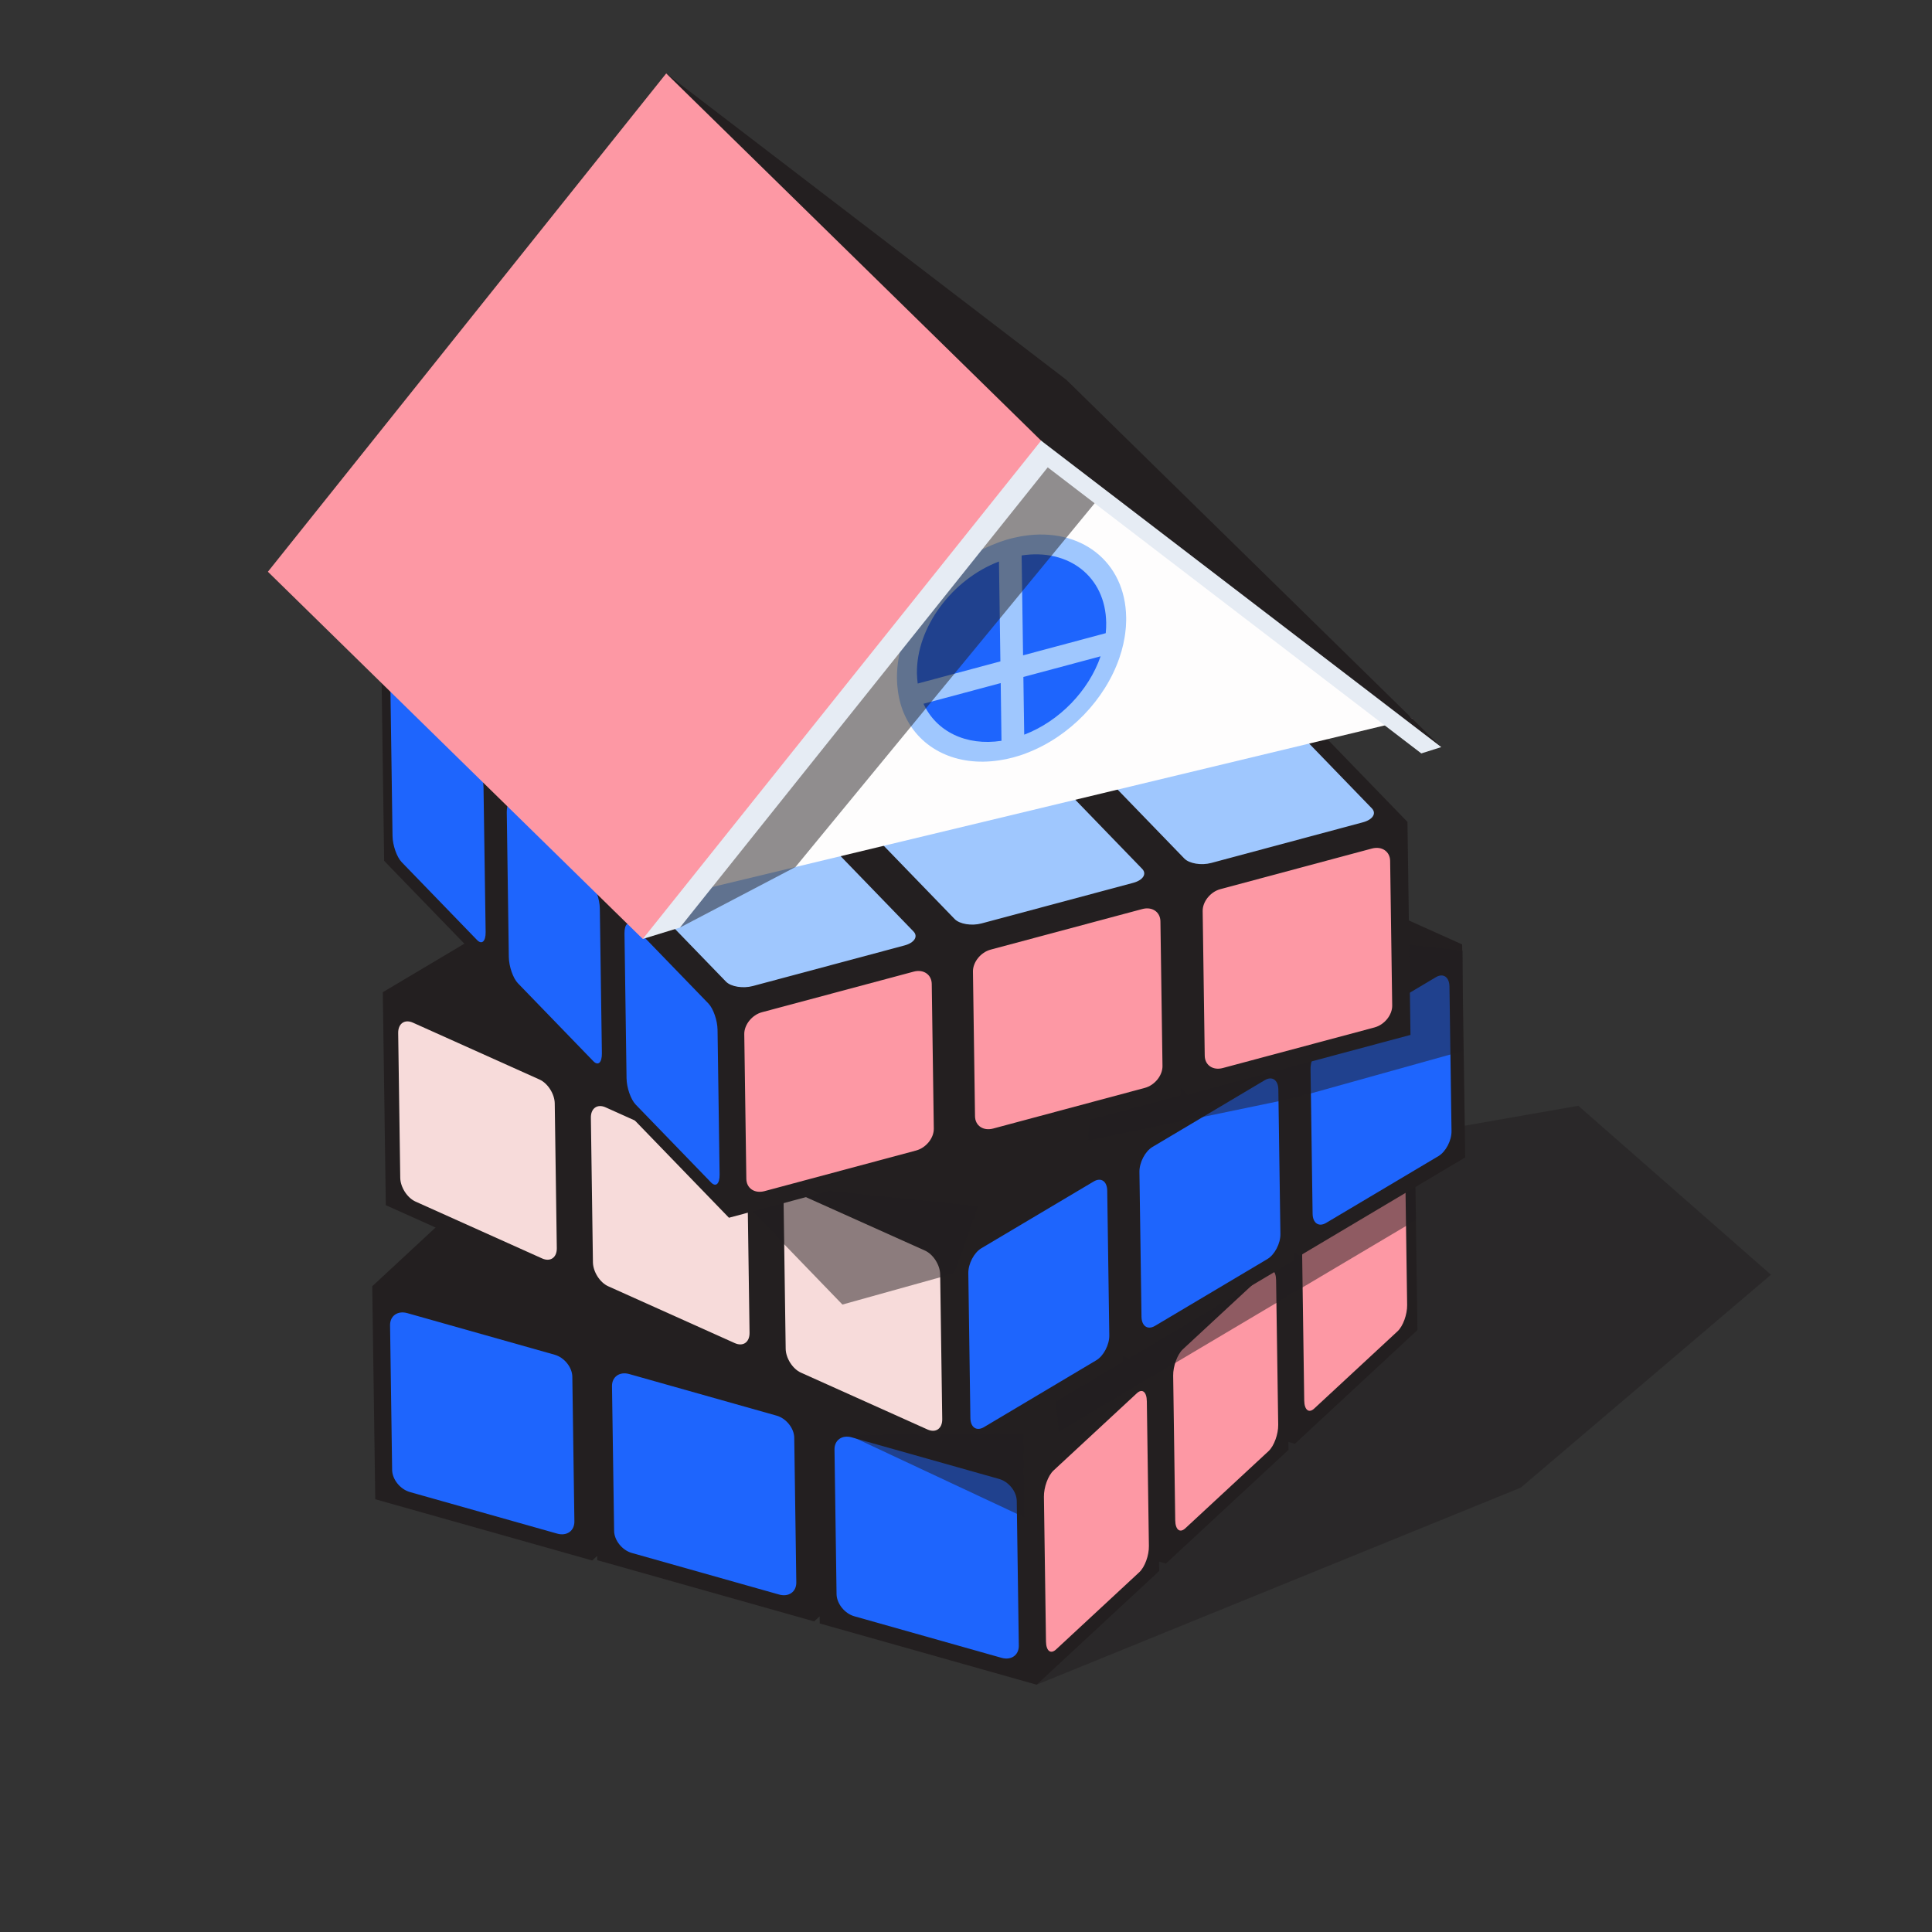
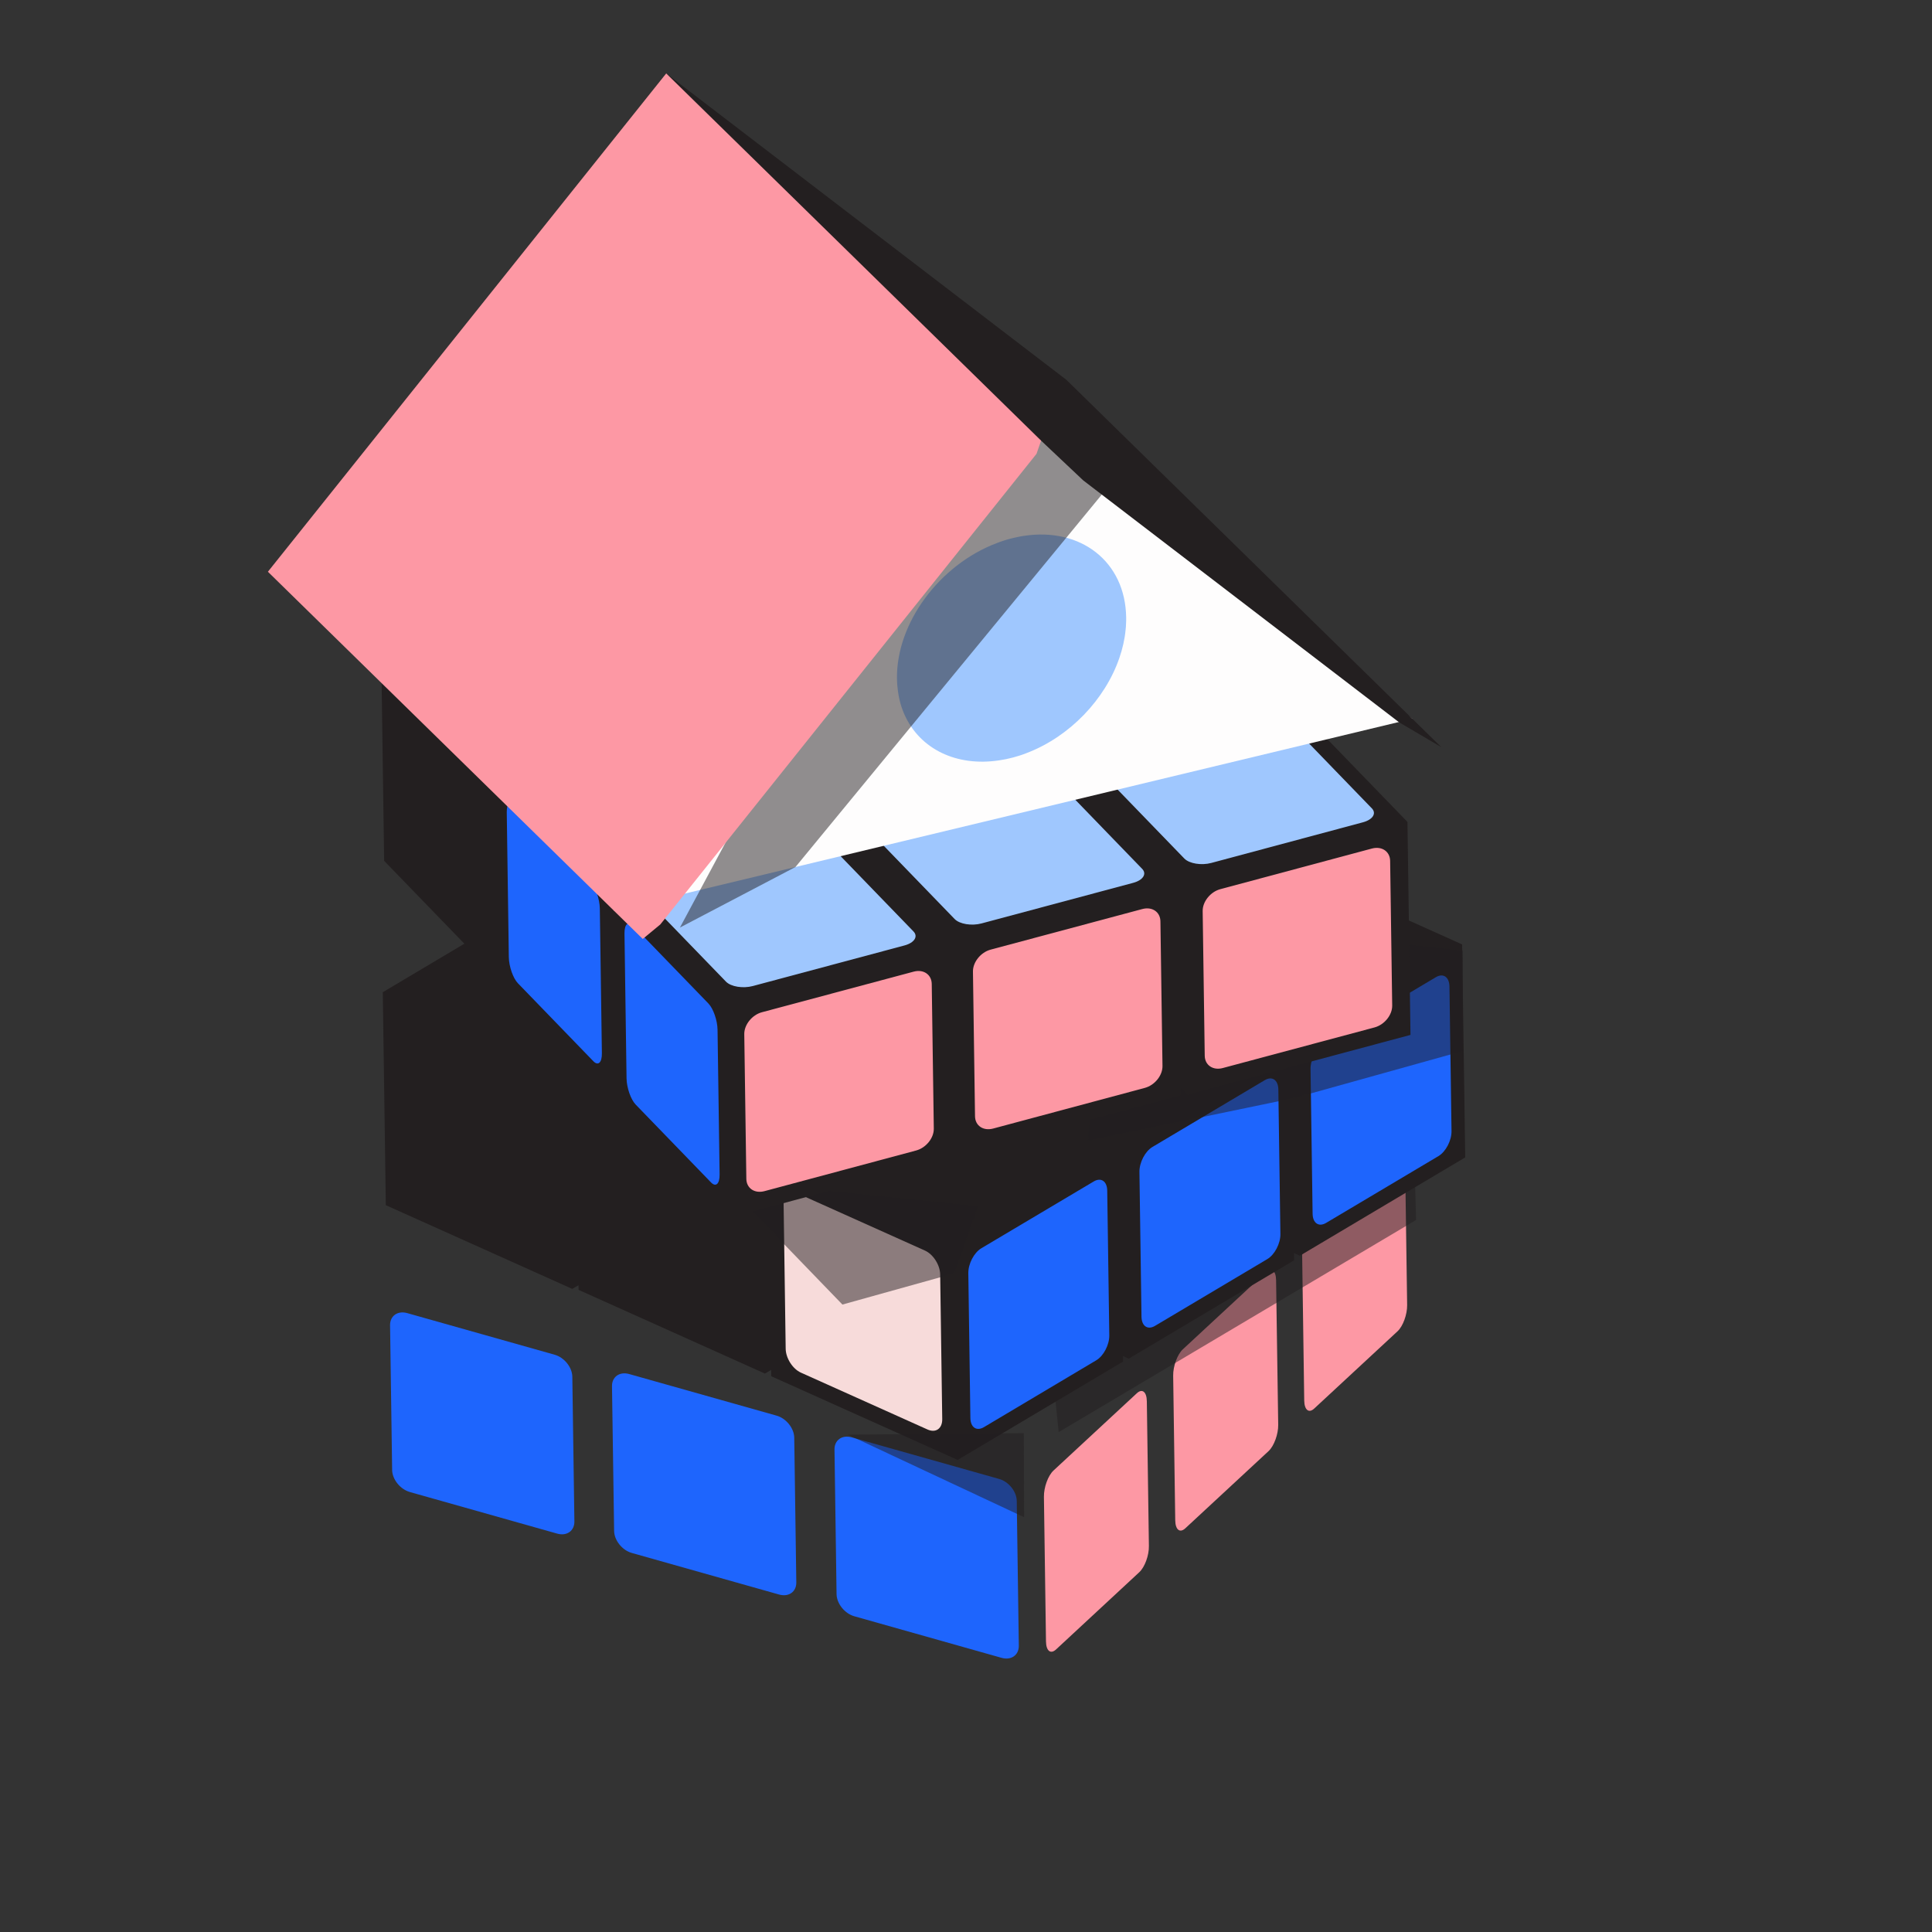
<svg xmlns="http://www.w3.org/2000/svg" version="1.2" viewBox="0 0 3000 3000" width="3000" height="3000">
  <rect x="0" y="0" width="3000" height="3000" fill="#333333" stroke="none" />
  <title>LivingSpace-svg</title>
  <style>
		.s0 { opacity: .5;fill: #231f20 } 
		.s1 { fill: #231f20 } 
		.s2 { fill: #fd98a4 } 
		.s3 { fill: #1e65fd } 
		.s4 { fill: #f7dbda } 
		.s5 { fill: #9fc7fe } 
		.s6 { fill: #fefdfd } 
		.s7 { fill: #e6ecf4 } 
	</style>
  <g>
	</g>
  <g>
    <g>
-       <path class="s0" d="m1609.7 2616l751.8-306 388.5-330.6-299.2-262.4-1107.6 194.2z" />
-       <path class="s1" d="m2201 2065.3l-4.7-330.7-336.9-95.1-8.4 7.8-0.2-11-336.9-95.1-7.6 7.1-0.1-6.6-336.9-95.1-190.3 176.6 0.2 12.2-10.2-2.8-190.3 176.6 0.2 14.5-10.6-3-190.3 176.6 4.7 330.7 336.9 95.1 7.7-7.1 0.1 6.6 336.8 95.1 8.5-7.8 0.2 11 336.8 95.1 190.3-176.6-0.2-14.5 10.6 3 190.4-176.6-0.2-12.3 10.1 2.9z" />
+       <path class="s0" d="m1609.7 2616z" />
      <path class="s2" d="m2166.2 1789.4l-129.3 119.9c-8.5 7.9-15.1 26.1-14.9 40.8l3.2 224.6c0.2 14.7 7.2 20.3 15.6 12.4l129.3-119.9c8.5-7.9 15.1-26.1 14.9-40.8l-3.2-224.6c-0.2-14.7-7.2-20.3-15.6-12.4zm-200.3 186l-129.3 119.9c-8.4 7.9-15.1 26.1-14.9 40.8l3.2 224.6c0.2 14.7 7.2 20.3 15.7 12.4l129.3-119.9c8.4-7.9 15.1-26.1 14.9-40.8l-3.3-224.6c-0.2-14.7-7.2-20.3-15.6-12.4z" />
      <path class="s3" d="m605.7 2057.9l3.2 224.6c0.2 14.7 12.5 30 27.5 34.3l228.8 64.6c15 4.2 26.9-4.3 26.7-19l-3.2-224.6c-0.2-14.7-12.5-30-27.5-34.2l-228.8-64.6c-14.9-4.2-26.9 4.2-26.7 18.9zm344.6 94.6l3.3 224.7c0.2 14.6 12.5 30 27.4 34.2l228.8 64.6c15 4.2 26.9-4.3 26.7-18.9l-3.2-224.7c-0.2-14.6-12.5-30-27.4-34.2l-228.9-64.6c-14.9-4.2-26.9 4.3-26.7 18.9zm345.5 98.3l3.2 224.7c0.3 14.6 12.6 30 27.5 34.2l228.8 64.6c15 4.2 26.9-4.3 26.7-18.9l-3.2-224.7c-0.2-14.7-12.5-30-27.4-34.2l-228.9-64.6c-14.9-4.2-26.9 4.2-26.7 18.9z" />
      <path class="s2" d="m1765.2 2163.5l-129.3 119.9c-8.5 7.9-15.1 26.1-14.9 40.8l3.2 224.6c0.2 14.7 7.2 20.3 15.7 12.4l129.2-119.9c8.5-7.9 15.2-26.1 14.9-40.8l-3.2-224.6c-0.2-14.7-7.2-20.3-15.6-12.4z" />
      <path class="s0" d="m2198.9 1894.4l-555 329.4-15-145.6 564.1-406.4z" />
      <path class="s1" d="m2275.2 1797.2l-4.8-330.7-289.4-130.1-9.6 5.7-0.2-9.7-289.4-130.1-9.7 5.8-0.1-7.2-289.5-130.1-256.7 152.7 0.1 11.3-9-4.1-256.8 152.7 0.1 8.6-9-4-256.8 152.7 4.7 330.7 289.5 130 9.7-5.7 0.1 7.2 289.4 130 9.6-5.7 0.2 9.8 289.4 130 256.8-152.7-0.1-8.6 9 4 256.8-152.7-0.2-11.2 9.1 4.1z" />
-       <path class="s4" d="m618.3 1604.1l3.2 224.7c0.2 14.6 10.8 31.2 23.7 37l196.6 88.3c12.8 5.8 23.1-1.4 22.8-16.1l-3.2-224.6c-0.2-14.7-10.8-31.3-23.6-37.1l-196.6-88.3c-12.9-5.8-23.1 1.4-22.9 16.1zm299.2 131.5l3.2 224.7c0.3 14.6 10.8 31.2 23.7 37l196.6 88.3c12.9 5.8 23.1-1.4 22.9-16.1l-3.2-224.6c-0.2-14.7-10.8-31.3-23.7-37l-196.6-88.4c-12.8-5.8-23.1 1.4-22.9 16.1z" />
      <path class="s3" d="m2229.6 1517.4l-174.4 103.7c-11.4 6.8-20.4 24.2-20.2 38.9l3.2 224.6c0.2 14.7 9.6 21.1 21 14.3l174.4-103.7c11.4-6.8 20.5-24.2 20.3-38.8l-3.2-224.7c-0.3-14.7-9.7-21.1-21.1-14.3zm-265.7 159.9l-174.4 103.7c-11.4 6.8-20.4 24.2-20.2 38.8l3.2 224.7c0.2 14.7 9.6 21.1 21 14.3l174.4-103.7c11.4-6.8 20.5-24.2 20.3-38.9l-3.2-224.6c-0.3-14.7-9.7-21.1-21.1-14.3z" />
      <path class="s4" d="m1216.8 1869.7l3.2 224.6c0.2 14.7 10.8 31.3 23.6 37.1l196.6 88.3c12.9 5.8 23.1-1.4 22.9-16.1l-3.2-224.7c-0.2-14.6-10.8-31.2-23.6-37l-196.7-88.3c-12.8-5.8-23 1.4-22.8 16.1z" />
      <path class="s3" d="m1698.3 1834.6l-174.5 103.7c-11.4 6.8-20.4 24.2-20.2 38.8l3.2 224.7c0.2 14.7 9.6 21 21 14.3l174.4-103.8c11.4-6.7 20.5-24.1 20.3-38.8l-3.2-224.6c-0.2-14.7-9.6-21.1-21-14.3z" />
      <path class="s0" d="m1120.7 1831.7l187.4 194 174.3-48.6 36.5-104.6zm610.3-416.8l-41.8 356.5 321.7-66.7 260.3-72.6 0.3-156.2z" />
      <path class="s1" d="m2190.2 1607l-4.7-330.7-172.1-177.8-10.5 2.8-0.2-13.3-172.1-177.8-8.3 2.3-0.2-12.7-172-177.8-346.6 92.8 0.2 11.8-10.3-10.7-346.5 92.9 0.2 13.4-8.8-9.1-346.5 92.9 4.7 330.7 172.1 177.8 8.3-2.3 0.2 12.7 172 177.8 10.6-2.8 0.2 13.2 172 177.8 346.6-92.8-0.2-13.4 8.7 9 346.6-92.8-0.2-11.8 10.3 10.7z" />
      <path class="s5" d="m1608.3 751.1l-235.4 63.1c-15.4 4.1-21.7 13.8-14.1 21.7l116.9 120.8c7.7 7.9 26.3 10.9 41.7 6.8l235.4-63c15.4-4.1 21.7-13.9 14-21.8l-116.9-120.8c-7.6-7.8-26.2-10.9-41.6-6.8zm-356.7 93.9l-235.4 63.1c-15.4 4.1-21.7 13.9-14 21.7l116.9 120.8c7.6 7.9 26.3 11 41.6 6.9l235.4-63.1c15.4-4.1 21.7-13.8 14-21.7l-116.8-120.8c-7.7-7.9-26.3-11-41.7-6.9z" />
-       <path class="s3" d="m606.3 1073.2l3.2 224.7c0.2 14.6 6.6 32.9 14.2 40.8l116.9 120.8c7.6 7.9 13.7 2.4 13.5-12.3l-3.3-224.6c-0.2-14.7-6.5-33-14.2-40.9l-116.9-120.8c-7.6-7.9-13.6-2.4-13.4 12.3z" />
      <g>
        <path class="s5" d="m896.5 942.2l-235.4 63.1c-15.4 4.1-21.7 13.9-14 21.7l116.9 120.8c7.6 7.9 26.3 11 41.6 6.9l235.4-63.1c15.4-4.1 21.7-13.8 14.1-21.7l-116.9-120.8c-7.7-7.9-26.3-11-41.7-6.9zm892.3-2.9l-235.4 63.1c-15.3 4.1-21.6 13.8-14 21.7l116.9 120.8c7.7 7.9 26.3 11 41.7 6.9l235.4-63.1c15.4-4.1 21.6-13.8 14-21.7l-116.9-120.8c-7.6-7.9-26.3-11-41.7-6.9zm-356.6 94l-235.5 63c-15.3 4.1-21.6 13.9-14 21.8l116.9 120.8c7.7 7.9 26.3 10.9 41.7 6.8l235.4-63.1c15.4-4.1 21.7-13.8 14-21.7l-116.9-120.8c-7.6-7.9-26.3-10.9-41.6-6.8zm-355.1 97.2l-235.4 63c-15.4 4.1-21.7 13.9-14.1 21.8l116.9 120.8c7.7 7.9 26.3 10.9 41.7 6.8l235.4-63.1c15.4-4.1 21.7-13.8 14-21.7l-116.9-120.8c-7.6-7.9-26.2-10.9-41.6-6.8z" />
      </g>
      <path class="s3" d="m786.9 1261.4l3.2 224.7c0.2 14.6 6.6 33 14.2 40.8l116.9 120.8c7.6 7.9 13.6 2.4 13.4-12.2l-3.2-224.7c-0.2-14.7-6.6-33-14.2-40.8l-116.9-120.8c-7.6-7.9-13.6-2.4-13.4 12.2z" />
      <path class="s5" d="m1971.6 1127.6l-235.4 63c-15.3 4.1-21.6 13.9-14 21.8l116.9 120.8c7.7 7.8 26.3 10.9 41.7 6.8l235.4-63.1c15.4-4.1 21.6-13.8 14-21.7l-116.9-120.8c-7.6-7.9-26.3-11-41.7-6.8z" />
      <path class="s2" d="m2130.3 1317.6l-235.4 63.1c-15.3 4.1-27.6 19.3-27.4 34l3.2 224.6c0.2 14.7 12.8 23.3 28.2 19.1l235.4-63c15.4-4.1 27.7-19.3 27.5-34l-3.2-224.7c-0.3-14.6-12.9-23.2-28.3-19.1z" />
      <path class="s5" d="m1615 1221.5l-235.5 63.1c-15.3 4.1-21.6 13.8-14 21.7l116.9 120.8c7.7 7.9 26.3 10.9 41.7 6.8l235.4-63c15.4-4.1 21.7-13.9 14-21.8l-116.9-120.8c-7.6-7.9-26.3-10.9-41.6-6.8z" />
      <path class="s2" d="m1773.6 1411.6l-235.4 63c-15.3 4.1-27.6 19.4-27.4 34l3.2 224.7c0.2 14.7 12.8 23.2 28.2 19.1l235.4-63.1c15.4-4.1 27.7-19.3 27.5-34l-3.2-224.6c-0.2-14.7-12.9-23.3-28.3-19.1z" />
      <path class="s3" d="m969.7 1449.7l3.2 224.6c0.2 14.7 6.6 33 14.2 40.9l116.9 120.8c7.6 7.9 13.6 2.3 13.4-12.3l-3.2-224.7c-0.2-14.6-6.6-32.9-14.2-40.8l-116.9-120.8c-7.6-7.9-13.6-2.4-13.4 12.3z" />
      <path class="s5" d="m1259.9 1318.7l-235.4 63.1c-15.4 4.1-21.7 13.8-14.1 21.7l116.9 120.8c7.7 7.9 26.3 10.9 41.7 6.8l235.4-63c15.4-4.1 21.7-13.9 14-21.8l-116.9-120.8c-7.6-7.8-26.2-10.9-41.6-6.8z" />
      <path class="s2" d="m1418.6 1508.8l-235.5 63c-15.3 4.1-27.6 19.4-27.4 34l3.2 224.7c0.2 14.7 12.9 23.2 28.2 19.1l235.4-63.1c15.4-4.1 27.7-19.3 27.5-34l-3.2-224.6c-0.2-14.7-12.9-23.3-28.2-19.1z" />
      <path class="s0" d="m1316.5 2227.7l273.7 128.2-0.4-130.5z" />
    </g>
  </g>
  <g>
    <g>
      <path class="s6" d="m2193.1 1116.1l-957.9 230.2-215.7 51.8-66.3 16 355.3-444.6 263.2-329.2 76.8 58.8z" />
      <path class="s5" d="m1589.7 832.1q-2.7 0.4-5.4 0.9-2.7 0.5-5.3 1.1-2.7 0.5-5.4 1.2-2.6 0.6-5.3 1.3-2.7 0.7-5.4 1.5-2.6 0.8-5.3 1.7-2.7 0.9-5.3 1.8-2.7 0.9-5.3 2c-88 33.6-155.4 123.6-154.2 210.4 0.1 6.6 0.6 12.9 1.5 19 1.8 13.7 5.5 26.5 10.8 38 23.9 51.9 79.9 79.9 146.8 69.6 7-1 14.1-2.5 21.3-4.4q2.7-0.8 5.4-1.6 2.7-0.8 5.4-1.6 2.6-0.9 5.3-1.8 2.6-1 5.2-2c66.7-25.5 121.5-83.2 143.6-147.4 4.9-14.2 8.3-28.8 9.7-43.5q0.3-2.4 0.5-4.9 0.1-2.4 0.2-4.9 0.2-2.4 0.2-4.9 0-2.4 0-4.9c-1.2-86.8-70.6-140.2-159-126.6z" />
      <g>
-         <path class="s3" d="m1425 1061.4l128.4-34.4-2.2-155.1c-72.8 27.8-128.4 102.1-127.4 173.8q0.2 8.1 1.2 15.7zm161.4-197.8l2.2 154 50.4-13.5 78-20.9q0.8-8.1 0.7-16.2c-1-71.7-58.3-115.7-131.3-104.5zm2.7 187.6l0.5 36 0.8 53.6c55-21 100.3-68.6 118.6-121.7l-74.7 20zm-34.4 69l-0.8-59.5-119.9 32.1c19.7 42.8 65.9 66 121.1 57.5z" />
-       </g>
+         </g>
      <path class="s0" d="m1715.2 762.7l-480 583.6-179.4 94 252.7-470.8 244-361.7 96 91.3z" />
      <path class="s1" d="m1034.5 114l59.9 77.4 479.8 470 42.4 22.8 65.5 61.8 490.3 375.5 65.6 38.6-582.1-570.3z" />
      <path class="s2" d="m1034.5 114l582.1 570.2-7.1 20.5-584.2 730.8-27.2 22.5-582.1-570.2z" />
-       <path class="s7" d="m2238 1160.1l-621.4-475.9-618.5 773.8 57.7-17.7 571.1-714.6 580.1 444.2z" />
    </g>
  </g>
</svg>